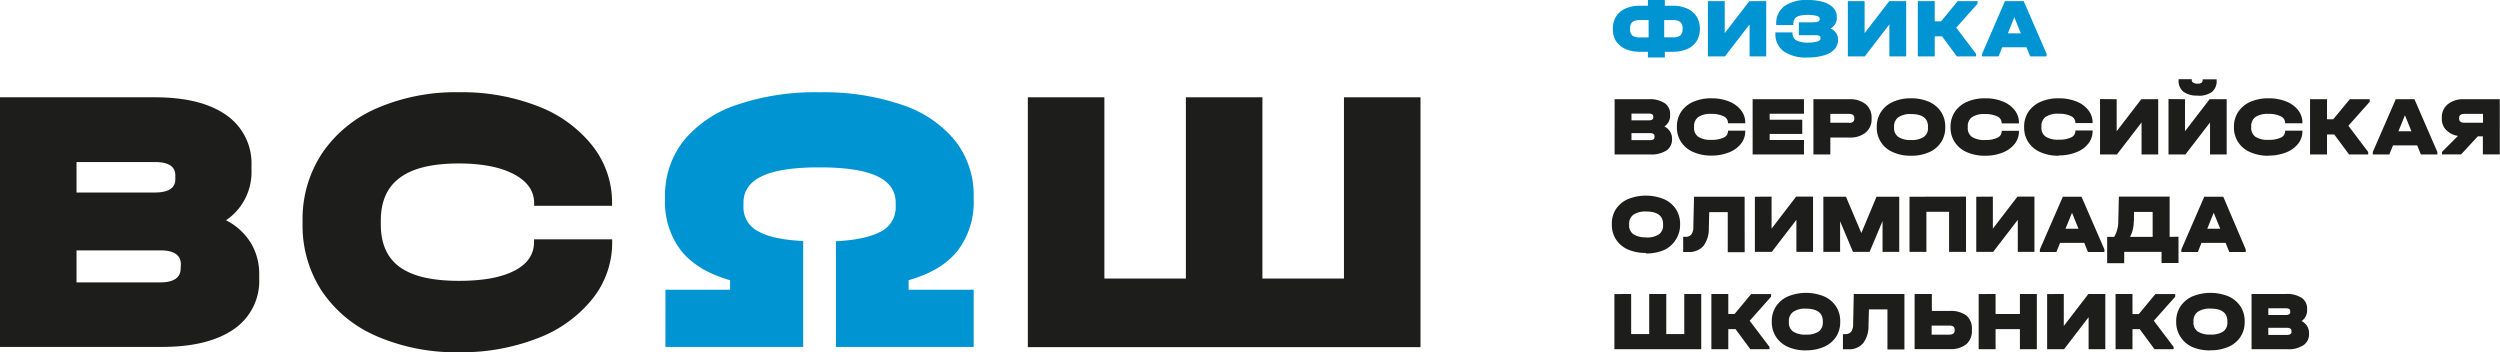
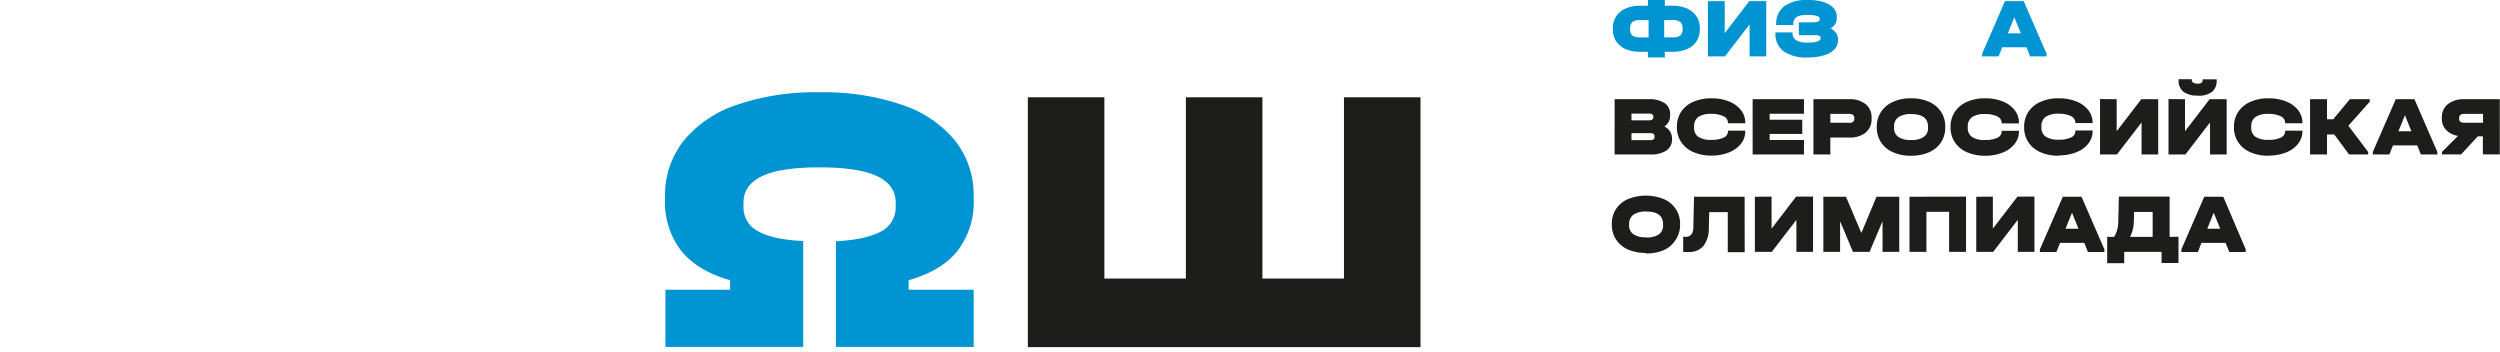
<svg xmlns="http://www.w3.org/2000/svg" viewBox="0 0 468.41 65.96">
  <defs>
    <style>.cls-1{fill:#1d1d1b;}.cls-2{fill:#0094d3;}</style>
  </defs>
  <g id="Слой_2" data-name="Слой 2">
    <g id="Слой_1-2" data-name="Слой 1">
      <polygon class="cls-1" points="206.92 18.23 206.92 52.19 222.19 52.19 222.19 18.23 236.53 18.23 236.53 52.19 251.81 52.19 251.81 18.23 266.15 18.23 266.15 65.04 192.58 65.04 192.58 18.23 206.92 18.23" />
      <path class="cls-2" d="M316.1,1.6a3.93,3.93,0,0,1,1.77,1.48,4.17,4.17,0,0,1,.62,2.29v.08a4.19,4.19,0,0,1-.62,2.28,3.86,3.86,0,0,1-1.76,1.46,6.64,6.64,0,0,1-2.72.51h-1.46v1.07h-3.17V9.7h-1.47a6.7,6.7,0,0,1-2.72-.51,4.16,4.16,0,0,1-1.77-1.47,4.12,4.12,0,0,1-.61-2.27V5.37a4.17,4.17,0,0,1,.61-2.29,4,4,0,0,1,1.77-1.48,6.53,6.53,0,0,1,2.72-.53h1.47V0h3.17V1.07h1.46A6.49,6.49,0,0,1,316.1,1.6ZM305.85,6.66a2.34,2.34,0,0,0,1.44.35h1.6V3.76h-1.6a2.25,2.25,0,0,0-1.43.36,1.48,1.48,0,0,0-.43,1.19v.16A1.5,1.5,0,0,0,305.85,6.66Zm9.4-1.35a1.48,1.48,0,0,0-.43-1.19,2.25,2.25,0,0,0-1.43-.36h-1.58V7h1.58a2.29,2.29,0,0,0,1.43-.35,1.47,1.47,0,0,0,.43-1.19Z" />
      <path class="cls-2" d="M323.15.21v6l4.61-6h3.17V10.57h-3.12v-6l-4.62,6H320V.21Z" />
      <path class="cls-2" d="M344,6.16a2,2,0,0,1,.38,1.2v.16a2.49,2.49,0,0,1-.68,1.74,4.3,4.3,0,0,1-2,1.12,10.42,10.42,0,0,1-3,.39,7.4,7.4,0,0,1-4.52-1.16,4,4,0,0,1-1.53-3.43V6.07h3.21v.11a1.48,1.48,0,0,0,.69,1.37,4.57,4.57,0,0,0,2.26.43,5.79,5.79,0,0,0,1.68-.2c.41-.13.61-.31.61-.55V7.08a.37.37,0,0,0-.16-.34,1.3,1.3,0,0,0-.6-.14c-.29,0-.75,0-1.37,0h-1.93V4.19H339a11.77,11.77,0,0,0,1.2-.05,1.24,1.24,0,0,0,.57-.17.4.4,0,0,0,.17-.34V3.48c0-.23-.19-.39-.58-.51a5.93,5.93,0,0,0-1.66-.17,5.56,5.56,0,0,0-1.59.17,1.53,1.53,0,0,0-.84.55A1.87,1.87,0,0,0,336,4.57v.11h-3.2V4.57a4,4,0,0,1,1.51-3.41A7.28,7.28,0,0,1,338.74,0a9.88,9.88,0,0,1,2.89.38,4.1,4.1,0,0,1,1.88,1.1,2.44,2.44,0,0,1,.64,1.69v.16a2.15,2.15,0,0,1-1.18,2A2.73,2.73,0,0,1,344,6.16Z" />
-       <path class="cls-2" d="M349.36.21v6l4.62-6h3.17V10.57H354v-6l-4.61,6h-3.17V.21Z" />
-       <path class="cls-2" d="M370.53.68l-4,4.5,3.71,4.91v.48h-3.59l-2.78-3.76H362.5v3.76h-3.17V.21h3.17V4h1.19L366.8.21h3.73Z" />
      <path class="cls-2" d="M383.46,10.09v.48h-3.09l-.68-1.71h-4.55l-.68,1.71h-3.09v-.48L375.66.21h3.51Zm-4.83-3.85-1.22-3-1.21,3Z" />
      <path class="cls-2" d="M182.43,37.39v-.5A16.48,16.48,0,0,0,179,26.41,21.61,21.61,0,0,0,169,19.64a45.44,45.44,0,0,0-15.47-2.35,45.4,45.4,0,0,0-15.47,2.35,21.64,21.64,0,0,0-10,6.77,16.54,16.54,0,0,0-3.46,10.48v.5a14.91,14.91,0,0,0,3,9.56c2,2.51,5.06,4.37,9.19,5.55v1.79H124.68V65h25.81V45.16c-3.85-.19-6.68-.8-8.48-1.85a5,5,0,0,1-2.71-4.63V38q0-3.35,3.49-5t10.77-1.64q7.26,0,10.76,1.64t3.5,5v.72a5.06,5.06,0,0,1-2.71,4.63c-1.81,1-4.64,1.66-8.49,1.85V65h25.81V54.29H170.24V52.5c4.13-1.18,7.2-3,9.2-5.55a15,15,0,0,0,3-9.56" />
-       <path class="cls-1" d="M70.61,63a23.46,23.46,0,0,1-10.28-8.42,22.41,22.41,0,0,1-3.64-12.74v-.36a22.41,22.41,0,0,1,3.64-12.74,23.74,23.74,0,0,1,10.28-8.46,37.23,37.23,0,0,1,15.41-3,39.22,39.22,0,0,1,14.81,2.64A23.86,23.86,0,0,1,111,27.31a17.12,17.12,0,0,1,3.68,10.75v.5H100.08v-.5c0-2.29-1.27-4.09-3.81-5.43s-6-2-10.32-2q-7.42,0-11,2.65c-2.4,1.76-3.6,4.44-3.6,8.06v.71c0,3.62,1.19,6.28,3.57,8S81,52.62,86,52.62q6.72,0,10.39-1.9t3.67-5.38v-.5h14.64v.5A16.83,16.83,0,0,1,111,56a24,24,0,0,1-10.21,7.35A39.22,39.22,0,0,1,86,66a37.4,37.4,0,0,1-15.41-3" />
-       <path class="cls-1" d="M33.89,49.55q0-2.64-3.85-2.64H14.34v6H30c2.57,0,3.85-.89,3.85-2.65ZM14.34,30.36v5.71H29c2.57,0,3.85-.84,3.85-2.5v-.72q0-2.49-3.85-2.49ZM47,45.52a11.29,11.29,0,0,1,1.57,6v.71a10.93,10.93,0,0,1-4.78,9.46Q39,65,30.33,65H0V18.23H29q8.7,0,13.42,3.35a11,11,0,0,1,4.7,9.49v.71a10.9,10.9,0,0,1-4.77,9.49A11.67,11.67,0,0,1,47,45.52" />
-       <path class="cls-1" d="M429.35,62.16c0,.39-.29.59-.85.59H425V61.42h3.48c.56,0,.85.19.85.58Zm-1.09-4.4c.57,0,.85.18.85.55v.16c0,.37-.28.55-.85.55H425V57.76Zm2.95,2.41a2.41,2.41,0,0,0,1.06-2.09v-.16a2.42,2.42,0,0,0-1-2.1,5.05,5.05,0,0,0-3-.74h-6.41V65.43h6.71a5,5,0,0,0,3-.75,2.41,2.41,0,0,0,1.06-2.09v-.16a2.46,2.46,0,0,0-.35-1.32,2.66,2.66,0,0,0-1-.94m-17.13,2.51a4.05,4.05,0,0,1-2.38-.57,2,2,0,0,1-.79-1.76v-.16a2.08,2.08,0,0,1,.8-1.77,4,4,0,0,1,2.37-.6q3.18,0,3.18,2.37v.16a2,2,0,0,1-.77,1.76,4.08,4.08,0,0,1-2.41.57m0,2.95a8.3,8.3,0,0,0,3.39-.65,5.16,5.16,0,0,0,2.24-1.86,5,5,0,0,0,.79-2.82v-.08a5,5,0,0,0-.79-2.82,5.25,5.25,0,0,0-2.24-1.87,9,9,0,0,0-6.75,0,5.23,5.23,0,0,0-2.25,1.88,5,5,0,0,0-.8,2.81v.08a5,5,0,0,0,.8,2.81A5.15,5.15,0,0,0,410.72,65a8.22,8.22,0,0,0,3.36.65m-6.52-10.55h-3.72l-3.11,3.75h-1.18V55.08h-3.17V65.43h3.17V61.67h1.35l2.78,3.76h3.58V65l-3.71-4.9,4-4.5Zm-24,0V65.43h3.17l4.6-6v6h3.13V55.08h-3.17l-4.61,6v-6Zm-12.83,0V65.43h3.17V61.67h4.56v3.76h3.17V55.08h-3.17v3.75h-4.56V55.08Zm-5.5,7.6h-3.31V61h3.31c.67,0,1,.25,1,.73v.19a.67.67,0,0,1-.25.58,1.2,1.2,0,0,1-.76.19m-6.49-7.6V65.41h6.57a4.7,4.7,0,0,0,3.1-.9,3.23,3.23,0,0,0,1.06-2.62V61.7a3.14,3.14,0,0,0-1-2.56,4.82,4.82,0,0,0-3.11-.88h-3.39V55.08Zm-1.91,0h-9.49l-.12,5.63a2.4,2.4,0,0,1-.37,1.44,1.43,1.43,0,0,1-1.16.44h-.38v2.84h1a3.44,3.44,0,0,0,2.79-1.14,5.28,5.28,0,0,0,1-3.33l.08-3h3.47v7.51h3.18Zm-18.48,7.6a4.05,4.05,0,0,1-2.38-.57,2,2,0,0,1-.79-1.76v-.16a2.06,2.06,0,0,1,.81-1.77,3.89,3.89,0,0,1,2.36-.6c2.13,0,3.19.79,3.19,2.37v.16a2.07,2.07,0,0,1-.77,1.76,4.11,4.11,0,0,1-2.42.57m0,2.95a8.23,8.23,0,0,0,3.39-.65A5.11,5.11,0,0,0,344,63.12a5,5,0,0,0,.79-2.82v-.08A5,5,0,0,0,344,57.4a5.19,5.19,0,0,0-2.24-1.87,9,9,0,0,0-6.75,0,5.23,5.23,0,0,0-2.25,1.88,5,5,0,0,0-.79,2.81v.08a5,5,0,0,0,.79,2.81A5.15,5.15,0,0,0,335,65a8.22,8.22,0,0,0,3.36.65m-6.52-10.55H328.1L325,58.83h-1.18V55.08h-3.17V65.43h3.17V61.67h1.36l2.77,3.76h3.59V65l-3.71-4.9,4-4.5Zm-29.36,0V65.43h16.27V55.08h-3.18v7.51h-3.37V55.08H309v7.51h-3.38V55.08Z" />
      <path class="cls-1" d="M413.56,42.86l1.21-3,1.22,3Zm3-6H413l-4.29,9.87v.48h3.09l.68-1.71H417l.68,1.71h3.09v-.48Zm-16.73,4.54,0-1.69h3.5v4.67H399.1a6.32,6.32,0,0,0,.69-3m6.72,3V36.84H397l-.11,4.54a5.65,5.65,0,0,1-.77,3h-1.31v4.93H398V47.19h7v2.09h3.17V44.35ZM387,42.86l1.22-3,1.21,3Zm3-6h-3.5l-4.3,9.87v.48h3.1l.68-1.71h4.54l.68,1.71h3.09v-.48Zm-19.72,0V47.19h3.17l4.61-6v6h3.12V36.84H378l-4.61,6v-6Zm-12.51,0V47.19h3.17V39.68h4.25v7.51h3.17V36.84Zm-1.92,0h-4.26l-2.84,6.8-2.88-6.8h-4.24V47.19h3.14V41.46l2.41,5.73h3.11l2.43-5.76v5.76h3.13Zm-27.05,0V47.19h3.17l4.61-6v6h3.12V36.84h-3.17l-4.6,6v-6Zm-1.92,0h-9.48l-.13,5.63a2.33,2.33,0,0,1-.37,1.44,1.4,1.4,0,0,1-1.16.44h-.37v2.84h1a3.48,3.48,0,0,0,2.8-1.14,5.28,5.28,0,0,0,1-3.33l.08-3h3.47v7.51h3.17Zm-18.47,7.6a4,4,0,0,1-2.38-.58,2,2,0,0,1-.79-1.75V42a2.08,2.08,0,0,1,.8-1.77,4,4,0,0,1,2.37-.6c2.12,0,3.19.79,3.19,2.37v.16a2,2,0,0,1-.78,1.75,4,4,0,0,1-2.41.58m0,3a8.3,8.3,0,0,0,3.39-.65A5.06,5.06,0,0,0,314,44.87a5,5,0,0,0,.79-2.81V42a5,5,0,0,0-.79-2.82,5.19,5.19,0,0,0-2.24-1.87,9,9,0,0,0-6.75,0,5.23,5.23,0,0,0-2.25,1.88A5,5,0,0,0,302,42v.08a5,5,0,0,0,.8,2.81A5.15,5.15,0,0,0,305,46.74a8.22,8.22,0,0,0,3.36.65" />
      <path class="cls-1" d="M460.75,22.1c0-.51.33-.76,1-.76h3.48V23h-3.48c-.68,0-1-.26-1-.78Zm.93-3.51a4.59,4.59,0,0,0-3.06.94,3.16,3.16,0,0,0-1.11,2.57v.15a2.91,2.91,0,0,0,.81,2.1,3.88,3.88,0,0,0,2.22,1.11l-3,3v.47h3.58l3.14-3.39h.94v3.39h3.17V18.59Zm-12.3,6,1.22-3,1.21,3Zm3-6h-3.5l-4.3,9.88v.47h3.1l.68-1.7h4.54l.68,1.7h3.09v-.47Zm-8.39,0h-3.72l-3.11,3.76H436V18.59h-3.18V28.94H436V25.19h1.35l2.78,3.75h3.58v-.47L440,23.56l4-4.49ZM425.05,29.15a8.63,8.63,0,0,0,3.27-.59,5.33,5.33,0,0,0,2.26-1.62,3.73,3.73,0,0,0,.81-2.35v-.11h-3.24v.11a1.29,1.29,0,0,1-.81,1.19,5.08,5.08,0,0,1-2.29.42,4.21,4.21,0,0,1-2.46-.57,2,2,0,0,1-.79-1.77v-.15a2.08,2.08,0,0,1,.79-1.79,4.14,4.14,0,0,1,2.44-.58,5,5,0,0,1,2.28.44,1.35,1.35,0,0,1,.84,1.2v.11h3.24V23a3.78,3.78,0,0,0-.81-2.37A5.37,5.37,0,0,0,428.32,19a8.63,8.63,0,0,0-3.27-.58,8.23,8.23,0,0,0-3.41.66,5.21,5.21,0,0,0-2.27,1.87,5,5,0,0,0-.81,2.82v.08a4.91,4.91,0,0,0,.81,2.81,5.06,5.06,0,0,0,2.27,1.86,8.23,8.23,0,0,0,3.41.66M411.76,17.93a4.2,4.2,0,0,0,2.69-.71,2.65,2.65,0,0,0,.87-2.19v-.16H412.7V15c0,.45-.31.68-.94.68s-1.11-.23-1.11-.68v-.16h-2.46V15a2.63,2.63,0,0,0,.89,2.18,4.18,4.18,0,0,0,2.68.72m-5.46.66V28.94h3.17l4.61-6v6h3.12V18.59H414l-4.61,6v-6Zm-12.83,0V28.94h3.17l4.61-6v6h3.12V18.59H401.2l-4.61,6v-6Zm-7.73,10.56a8.63,8.63,0,0,0,3.27-.59,5.21,5.21,0,0,0,2.26-1.62,3.73,3.73,0,0,0,.81-2.35v-.11h-3.23v.11a1.29,1.29,0,0,1-.81,1.19,5.13,5.13,0,0,1-2.3.42,4.25,4.25,0,0,1-2.46-.57,2,2,0,0,1-.79-1.77v-.15a2.08,2.08,0,0,1,.8-1.79,4.12,4.12,0,0,1,2.44-.58,5.05,5.05,0,0,1,2.28.44,1.35,1.35,0,0,1,.84,1.2v.11h3.23V23a3.78,3.78,0,0,0-.81-2.37A5.25,5.25,0,0,0,389,19a8.63,8.63,0,0,0-3.27-.58,8.27,8.27,0,0,0-3.41.66,5.33,5.33,0,0,0-2.27,1.87,5,5,0,0,0-.8,2.82v.08a5,5,0,0,0,.8,2.81,5.17,5.17,0,0,0,2.27,1.86,8.27,8.27,0,0,0,3.41.66m-13.79,0a8.63,8.63,0,0,0,3.27-.59,5.33,5.33,0,0,0,2.26-1.62,3.73,3.73,0,0,0,.81-2.35v-.11h-3.24v.11a1.29,1.29,0,0,1-.81,1.19,5.08,5.08,0,0,1-2.29.42,4.21,4.21,0,0,1-2.46-.57,2,2,0,0,1-.79-1.77v-.15a2.08,2.08,0,0,1,.79-1.79,4.14,4.14,0,0,1,2.44-.58,5,5,0,0,1,2.28.44,1.35,1.35,0,0,1,.84,1.2v.11h3.24V23a3.78,3.78,0,0,0-.81-2.37A5.37,5.37,0,0,0,375.22,19a8.63,8.63,0,0,0-3.27-.58,8.23,8.23,0,0,0-3.41.66,5.21,5.21,0,0,0-2.27,1.87,5,5,0,0,0-.81,2.82v.08a4.91,4.91,0,0,0,.81,2.81,5.06,5.06,0,0,0,2.27,1.86,8.23,8.23,0,0,0,3.41.66m-13.9-2.95a4,4,0,0,1-2.38-.58,2,2,0,0,1-.79-1.76v-.15a2.08,2.08,0,0,1,.8-1.77,4,4,0,0,1,2.37-.6c2.12,0,3.19.79,3.19,2.37v.15a2,2,0,0,1-.78,1.76,4,4,0,0,1-2.41.58m0,2.95a8.14,8.14,0,0,0,3.39-.66,5,5,0,0,0,2.24-1.86,5,5,0,0,0,.79-2.81v-.08a5,5,0,0,0-.79-2.82,5.18,5.18,0,0,0-2.24-1.87,8.14,8.14,0,0,0-3.39-.66,8,8,0,0,0-3.36.66,5.17,5.17,0,0,0-2.25,1.88,5,5,0,0,0-.8,2.81v.08a4.92,4.92,0,0,0,3.05,4.67,8,8,0,0,0,3.36.66M346.43,23h-3.49V21.34h3.49c.67,0,1,.25,1,.76v.15c0,.52-.34.78-1,.78m-6.66-4.44V28.94h3.17V25.77h3.57a4.57,4.57,0,0,0,3.06-.94,3.21,3.21,0,0,0,1.1-2.58V22.1a3.19,3.19,0,0,0-1.1-2.57,4.62,4.62,0,0,0-3.06-.94Zm-11.39,0V28.94H338V26.23h-6.43V25.09h6.11V22.43h-6.11V21.31H338V18.59Zm-7.72,10.56a8.63,8.63,0,0,0,3.27-.59,5.33,5.33,0,0,0,2.26-1.62,3.73,3.73,0,0,0,.81-2.35v-.11h-3.24v.11a1.29,1.29,0,0,1-.81,1.19,5.08,5.08,0,0,1-2.29.42,4.27,4.27,0,0,1-2.47-.57,2,2,0,0,1-.78-1.77v-.15a2.08,2.08,0,0,1,.79-1.79,4.12,4.12,0,0,1,2.44-.58,5,5,0,0,1,2.28.44,1.35,1.35,0,0,1,.84,1.2v.11H327V23a3.78,3.78,0,0,0-.81-2.37A5.37,5.37,0,0,0,323.93,19a8.63,8.63,0,0,0-3.27-.58,8.23,8.23,0,0,0-3.41.66A5.21,5.21,0,0,0,315,20.92a5,5,0,0,0-.81,2.82v.08a4.91,4.91,0,0,0,.81,2.81,5.06,5.06,0,0,0,2.27,1.86,8.23,8.23,0,0,0,3.41.66M310,25.68c0,.39-.28.58-.85.58h-3.47V24.94h3.47c.57,0,.85.19.85.58Zm-1.09-4.4c.57,0,.86.18.86.55V22c0,.36-.29.55-.86.55h-3.23V21.28Zm2.95,2.41a2.39,2.39,0,0,0,1.06-2.1v-.16a2.42,2.42,0,0,0-1-2.09,5,5,0,0,0-3-.75h-6.4V28.94h6.7a5.15,5.15,0,0,0,3-.74,2.44,2.44,0,0,0,1.06-2.1V26a2.5,2.5,0,0,0-.35-1.32,2.55,2.55,0,0,0-1-.94" />
    </g>
  </g>
</svg>